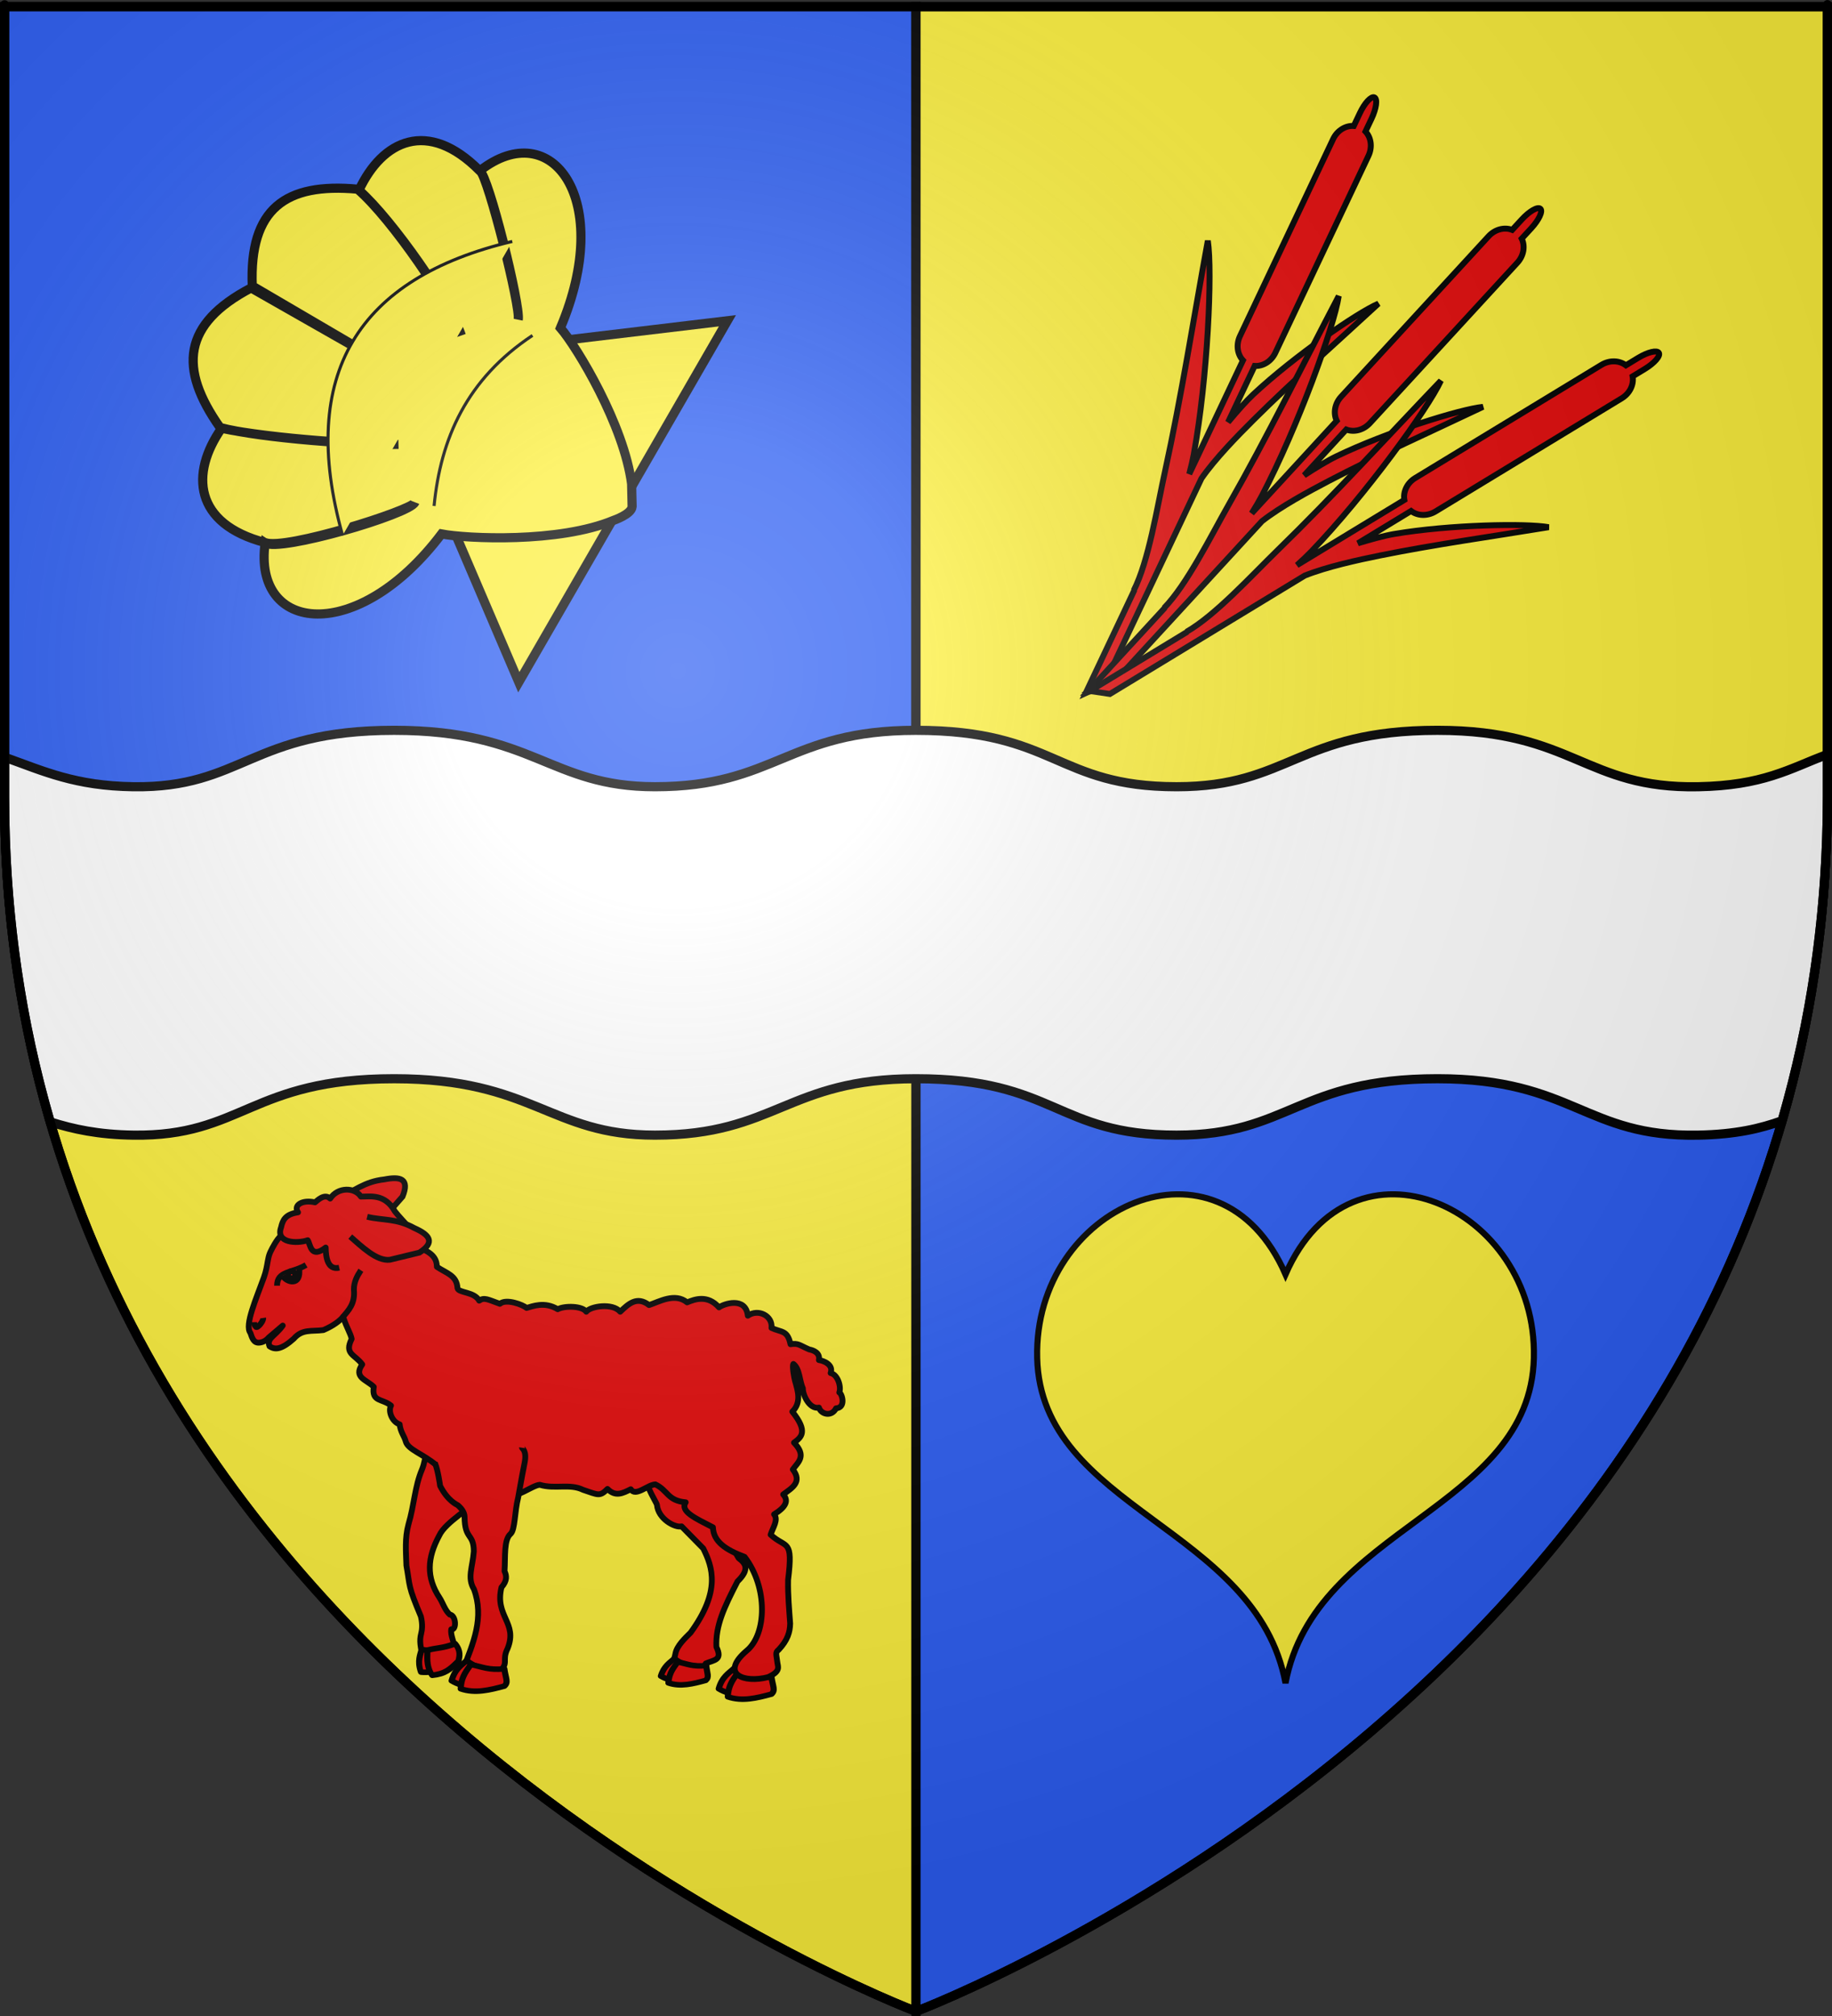
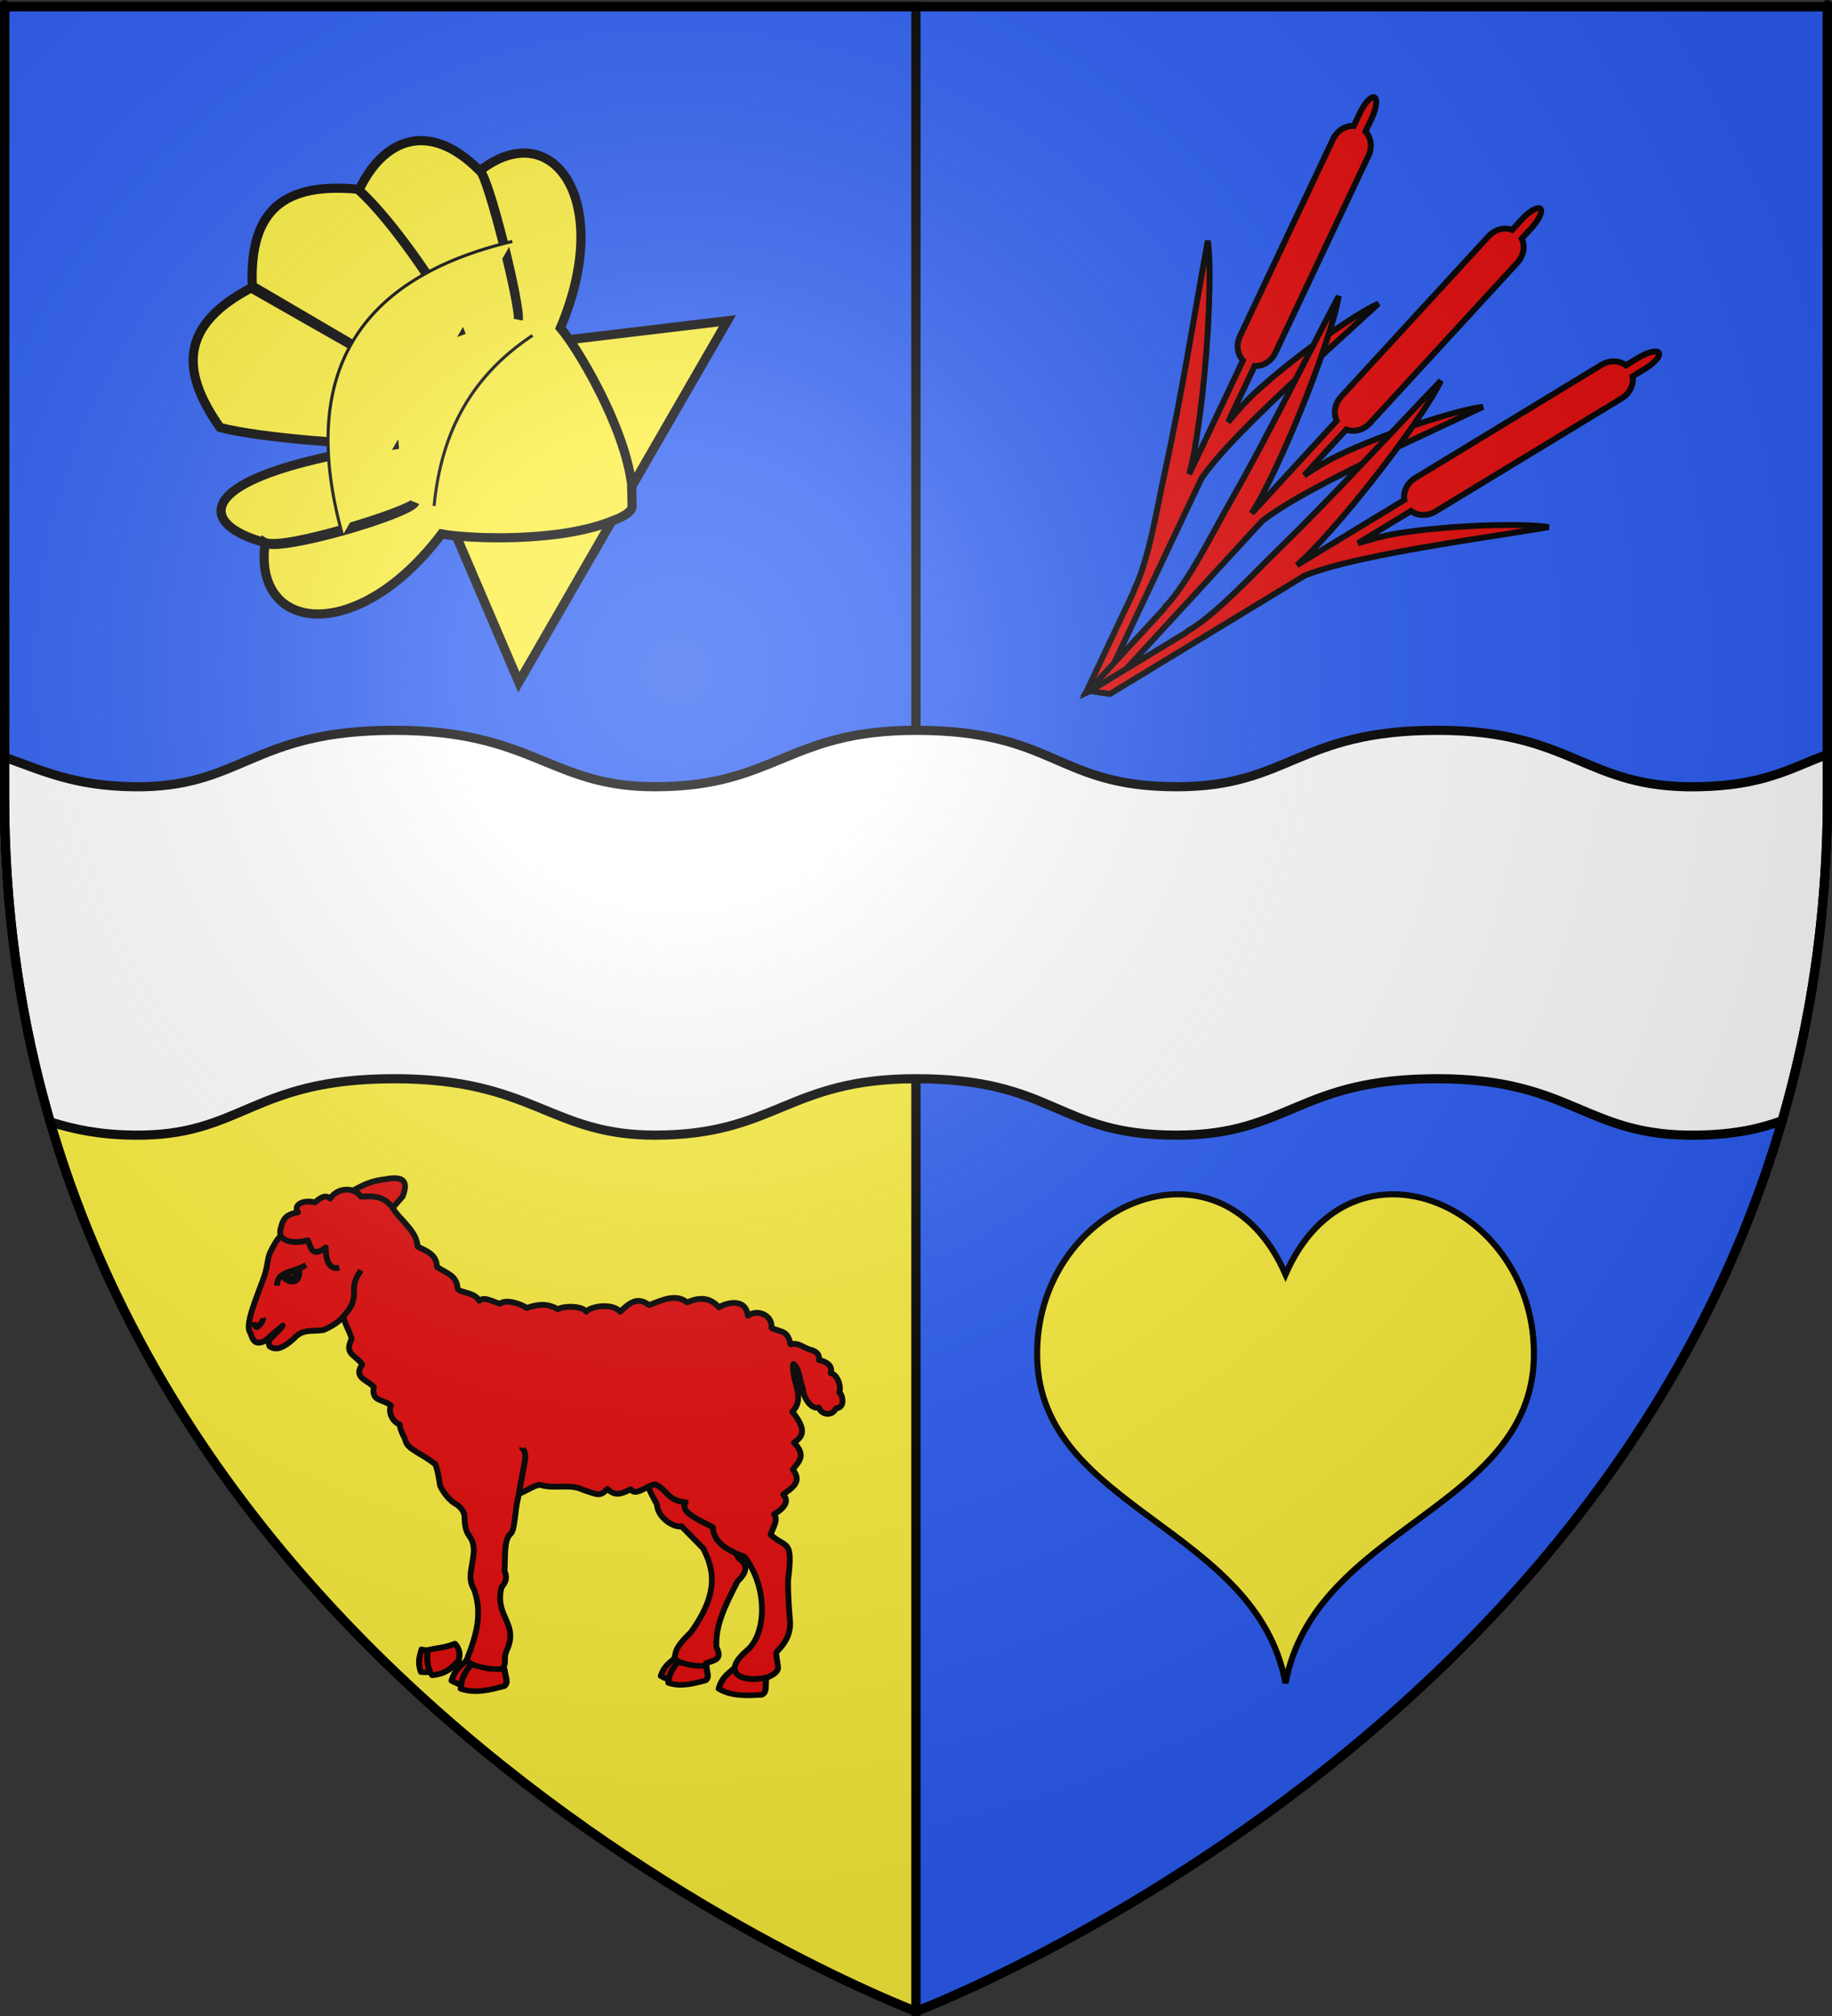
<svg xmlns="http://www.w3.org/2000/svg" xmlns:ns1="http://sodipodi.sourceforge.net/DTD/sodipodi-0.dtd" xmlns:ns2="http://www.inkscape.org/namespaces/inkscape" xmlns:xlink="http://www.w3.org/1999/xlink" height="660" width="600" version="1.0" id="svg2" ns1:version="0.32" ns2:version="0.46" ns1:docname="Blason ville fr Jussy-Champagne  (Cher).svg" ns1:docbase="D:\Mes documents\Renaud-Notre Lapin" ns2:export-filename="/Users/olivier/Desktop/Blason Rouge/Blason_Vide_3D.png" ns2:export-xdpi="144" ns2:export-ydpi="144" ns2:output_extension="org.inkscape.output.svg.inkscape">
  <rect width="100%" height="100%" fill="#333333" stroke="none" />
  <ns1:namedview ns2:window-height="814" ns2:window-width="1152" ns2:pageshadow="2" ns2:pageopacity="0.0" guidetolerance="10.0" gridtolerance="10.0" objecttolerance="10.0" borderopacity="1.0" bordercolor="#666666" pagecolor="#ffffff" id="base" showgrid="false" height="660px" ns2:zoom="0.70710678" ns2:cx="287.86379" ns2:cy="269.40613" ns2:window-x="-8" ns2:window-y="-8" ns2:current-layer="layer3" showguides="true" ns2:guide-bbox="true" />
  <desc id="desc4">Flag of Canton of Valais (Wallis)</desc>
  <defs id="defs6">
    <linearGradient id="linearGradient2893">
      <stop style="stop-color:white;stop-opacity:0.314;" offset="0" id="stop2895" />
      <stop id="stop2897" offset="0.19" style="stop-color:white;stop-opacity:0.251;" />
      <stop style="stop-color:#6b6b6b;stop-opacity:0.125;" offset="0.6" id="stop2901" />
      <stop style="stop-color:black;stop-opacity:0.125;" offset="1" id="stop2899" />
    </linearGradient>
    <radialGradient ns2:collect="always" xlink:href="#linearGradient2893" id="radialGradient3163" gradientUnits="userSpaceOnUse" gradientTransform="matrix(1.353,0,0,1.349,-77.629,-85.747)" cx="221.445" cy="226.331" fx="221.445" fy="226.331" r="300" />
    <g id="s">
      <g id="c">
        <path transform="matrix(0.951,0.309,-0.309,0.951,0,-1)" d="M 0,0 L 0,1 L 0.5,1 L 0,0 z" id="t" />
        <use height="540" width="810" y="0" x="0" id="use2144" transform="scale(-1,1)" xlink:href="#t" />
      </g>
      <g id="a">
        <use height="540" width="810" y="0" x="0" id="use2147" transform="matrix(0.309,0.951,-0.951,0.309,0,0)" xlink:href="#c" />
        <use height="540" width="810" y="0" x="0" id="use2149" transform="matrix(-0.809,0.588,-0.588,-0.809,0,0)" xlink:href="#c" />
      </g>
      <use height="540" width="810" y="0" x="0" id="use2151" transform="scale(-1,1)" xlink:href="#a" />
    </g>
  </defs>
  <g ns2:groupmode="layer" id="layer3" ns2:label="Fond écu" style="display:inline">
    <path id="path2855" style="fill:#e20909;fill-opacity:1;fill-rule:evenodd;stroke:none;stroke-width:1px;stroke-linecap:butt;stroke-linejoin:miter;stroke-opacity:1" d="M 300,658.5 C 300,658.5 598.5,546.18 598.5,260.728 C 598.5,-24.723 598.5,2.176 598.5,2.176 L 1.5,2.176 L 1.5,260.728 C 1.5,546.18 300,658.5 300,658.5 z " ns1:nodetypes="cccccc" />
    <path ns1:nodetypes="ccccc" d="M 300,658.5 L 300,2.176 L 1.5,2.176 L 1.5,260.728 C 1.5,546.18 300,658.5 300,658.5 z" style="fill:#fcef3c;fill-opacity:1;fill-rule:evenodd;stroke:#000000;stroke-width:3;stroke-linecap:butt;stroke-linejoin:miter;stroke-opacity:1;stroke-miterlimit:4;stroke-dasharray:none" id="path2669" />
    <path style="fill:#2b5df2;fill-opacity:1;fill-rule:evenodd;stroke:#000000;stroke-width:3;stroke-linecap:butt;stroke-linejoin:miter;stroke-miterlimit:4;stroke-dasharray:none;stroke-opacity:1;display:inline" d="M 1.5,2.175 L 1.5,260.706 C 1.5,275.274 2.306,289.407 3.781,303.081 L 300,303.081 L 300,2.175 L 1.5,2.175 z" id="path3450" />
    <path ns1:nodetypes="ccccc" d="M 300,658.5 C 300,658.5 598.5,546.18 598.5,260.728 C 598.5,-24.723 598.5,2.176 598.5,2.176 L 300,2.176 L 300,658.5 z" style="fill:#2b5df2;fill-opacity:1;fill-rule:evenodd;stroke:#000000;stroke-width:3;stroke-linecap:butt;stroke-linejoin:miter;stroke-opacity:1;stroke-miterlimit:4;stroke-dasharray:none" id="path3452" />
-     <path style="display:inline;fill:#fcef3c;fill-opacity:1;fill-rule:evenodd;stroke:#000000;stroke-width:3;stroke-linecap:butt;stroke-linejoin:miter;stroke-opacity:1;stroke-miterlimit:4;stroke-dasharray:none" d="M 300 2.188 L 300 303.094 L 596.219 303.094 C 597.694 289.419 598.5 275.287 598.5 260.719 C 598.5 -24.733 598.5 2.188 598.5 2.188 L 300 2.188 z " id="path3457" />
    <path style="display:inline;fill:#ffffff;fill-opacity:1;fill-rule:evenodd;stroke:#000000;stroke-width:3;stroke-linecap:butt;stroke-linejoin:miter;stroke-opacity:1;stroke-miterlimit:4;stroke-dasharray:none" d="M 129.094 239.094 C 82.154 239.094 79.379 258.074 43.656 257.562 C 24.674 257.291 14.44 252.538 1.5 247.875 L 1.5 260.719 C 1.5 299.36 6.979 334.834 16.438 367.281 C 24.011 369.687 32.242 371.461 43.656 371.625 C 79.379 372.137 82.154 353.156 129.094 353.156 C 174.773 353.156 180.047 371.625 214.5 371.625 C 253.996 371.625 257.919 353.156 299.938 353.156 C 345.738 353.156 345.847 371.625 385.344 371.625 C 422.318 371.625 424.985 353.156 470.781 353.156 C 515.316 353.157 519.03 372.337 556.188 371.625 C 568.549 371.388 576.578 369.446 583.656 366.906 C 593.049 334.56 598.5 299.213 598.5 260.719 C 598.5 245.502 598.5 260.43 598.5 246.938 C 585.862 251.806 577.321 257.158 556.188 257.562 C 519.03 258.274 515.316 239.094 470.781 239.094 C 424.985 239.093 422.318 257.562 385.344 257.562 C 345.847 257.562 345.738 239.094 299.938 239.094 C 257.919 239.094 253.996 257.562 214.5 257.562 C 180.047 257.562 174.773 239.094 129.094 239.094 z " id="path3709" />
    <g id="g3816" transform="matrix(0.771,0,0,0.771,338.343,389.668)" style="stroke:#000000;stroke-opacity:1;stroke-width:2.595;stroke-miterlimit:4;stroke-dasharray:none">
      <g transform="translate(-193.244,-191.393)" style="opacity:1;display:inline;stroke:#000000;stroke-opacity:1;stroke-width:2.595;stroke-miterlimit:4;stroke-dasharray:none" ns2:label="Fond écu" id="g3818">
        <path ns1:nodetypes="cscsc" d="M 300.481,400.668 C 312.897,334.3 404.4,326.905 405.977,262.587 C 407.552,198.312 328.621,162.773 300.481,227.107 C 272.342,162.773 193.41,198.312 194.986,262.587 C 196.562,326.905 288.066,334.3 300.481,400.668 z" style="fill:#fcef3c;fill-opacity:1;stroke:#000000;stroke-width:2.595;stroke-miterlimit:4;stroke-opacity:1;stroke-dasharray:none" id="path6679" />
      </g>
      <g transform="translate(-193.244,-191.393)" ns2:label="Meubles" id="g3821" style="stroke:#000000;stroke-opacity:1;stroke-width:2.595;stroke-miterlimit:4;stroke-dasharray:none" />
    </g>
    <g id="g3885" ns2:label="Calque 1" transform="matrix(-0.5,0.866,-0.866,-0.5,254.495,92.163)" style="fill:#fcef3c">
      <g transform="translate(-191.362,-117.094)" id="g7233" style="fill:#fcef3c">
        <path style="fill:#fcef3c;fill-opacity:1;fill-rule:evenodd;stroke:#000000;stroke-width:3;stroke-linecap:butt;stroke-linejoin:miter;stroke-miterlimit:4;stroke-dasharray:none;stroke-opacity:1" d="M 210.616,124.75 L 278.923,216.005 L 347.259,124.75 L 278.923,124.75 L 210.616,124.75 z" id="path1900" />
-         <path style="fill:#fcef3c;fill-opacity:1;fill-rule:evenodd;stroke:#000000;stroke-width:3;stroke-linecap:butt;stroke-linejoin:miter;stroke-miterlimit:4;stroke-dasharray:none;stroke-opacity:1" d="M 272.562,125.219 C 257.197,136.913 242.734,163.061 240,170.938 C 194.611,176.569 180.99,208.311 208.562,219.5 C 209.216,215.963 240.847,185.424 244.541,184.276 C 240.137,185.905 208.496,216.309 208.656,219.562 C 202.325,242.827 215.951,252.178 233.938,250.625 C 236.839,236.215 251.456,205.453 258.347,197.83 C 251.61,206.012 236.699,236.407 233.875,251.188 C 243.812,272.711 257.138,278.748 278.562,265.219 L 278.938,203.229 L 279.312,265.219 C 300.737,278.748 314.032,272.711 323.969,251.188 C 320.377,237.942 305.551,207.44 299.528,197.83 C 304.282,205.621 318.751,234.608 323.938,250.625 C 341.924,252.178 355.55,242.827 349.219,219.562 C 348.195,212.565 315.921,183.163 313.303,183.657 C 317.501,183.198 349.647,213.857 349.312,219.5 C 376.885,208.311 363.264,176.569 317.875,170.938 C 315.141,163.061 301.234,136.079 285.868,124.385 C 285.868,124.385 281.226,120.287 278.938,121.344 L 272.562,125.219 z" id="path2792" ns1:nodetypes="ccccccccccccccccccccc" />
+         <path style="fill:#fcef3c;fill-opacity:1;fill-rule:evenodd;stroke:#000000;stroke-width:3;stroke-linecap:butt;stroke-linejoin:miter;stroke-miterlimit:4;stroke-dasharray:none;stroke-opacity:1" d="M 272.562,125.219 C 257.197,136.913 242.734,163.061 240,170.938 C 194.611,176.569 180.99,208.311 208.562,219.5 C 209.216,215.963 240.847,185.424 244.541,184.276 C 240.137,185.905 208.496,216.309 208.656,219.562 C 202.325,242.827 215.951,252.178 233.938,250.625 C 236.839,236.215 251.456,205.453 258.347,197.83 C 251.61,206.012 236.699,236.407 233.875,251.188 C 243.812,272.711 257.138,278.748 278.562,265.219 L 278.938,203.229 L 279.312,265.219 C 300.737,278.748 314.032,272.711 323.969,251.188 C 320.377,237.942 305.551,207.44 299.528,197.83 C 341.924,252.178 355.55,242.827 349.219,219.562 C 348.195,212.565 315.921,183.163 313.303,183.657 C 317.501,183.198 349.647,213.857 349.312,219.5 C 376.885,208.311 363.264,176.569 317.875,170.938 C 315.141,163.061 301.234,136.079 285.868,124.385 C 285.868,124.385 281.226,120.287 278.938,121.344 L 272.562,125.219 z" id="path2792" ns1:nodetypes="ccccccccccccccccccccc" />
        <path style="fill:#fcef3c;fill-rule:evenodd;stroke:#000000;stroke-width:1;stroke-linecap:butt;stroke-linejoin:miter;stroke-miterlimit:4;stroke-dasharray:none;stroke-opacity:1" d="M 246.705,177.634 C 269.839,189.152 290.992,186.806 311.17,177.634" id="path3686" ns1:nodetypes="cc" />
        <path style="fill:#fcef3c;fill-rule:evenodd;stroke:#000000;stroke-width:1;stroke-linecap:butt;stroke-linejoin:miter;stroke-miterlimit:4;stroke-dasharray:none;stroke-opacity:1" d="M 223.364,198.752 C 258.931,236.443 295.98,238.098 334.511,198.752" id="path4573" ns1:nodetypes="cc" />
      </g>
    </g>
    <g transform="matrix(0.605,0,0,0.605,-0.29,252.683)" style="fill:#e20909;display:inline;stroke:#000000;stroke-opacity:1;stroke-width:3.14;stroke-miterlimit:4;stroke-dasharray:none" ns2:label="Meubles" id="g4125">
      <g id="g6931" style="fill:#e20909;stroke:#000000;stroke-opacity:1;stroke-width:3.14;stroke-miterlimit:4;stroke-dasharray:none">
        <path ns1:nodetypes="csssssscccccccs" style="fill:#e20909;fill-opacity:1;fill-rule:evenodd;stroke:#000000;stroke-width:3.14;stroke-linecap:butt;stroke-linejoin:round;stroke-miterlimit:4;stroke-dasharray:none;stroke-opacity:1" d="M 213.311,268.927 C 212.815,268.846 169.961,239.219 168.994,239.56 C 164.55,241.127 156.359,246.324 155.666,247.448 C 154.714,248.994 152.52,250.668 150.884,252.881 C 148.5,256.105 146.692,260.138 146.541,260.515 C 145.963,261.963 145.668,263.412 145.386,265.008 C 144.964,267.398 144.572,270.117 143.305,273.651 C 139.33,284.744 132.71,299.53 136.02,303.586 C 136.936,306.422 137.888,309.205 140.895,308.886 C 142.885,308.683 144.555,307.734 145.941,306.122 L 153.547,299.638 C 149.544,305.302 144.599,306.591 146.371,310.84 C 149.448,312.947 152.96,312.579 159.506,306.749 C 164.182,301.354 169.156,302.952 175.553,302.081 C 180.939,299.754 184.377,297.186 186.65,294.442" id="path6893" />
        <path ns1:nodetypes="cc" id="path9675" d="M 166.156,266.861 C 158.399,271.43 150.515,269.967 150.448,278.066" style="fill:#e20909;fill-opacity:1;fill-rule:evenodd;stroke:#000000;stroke-width:3.14;stroke-linecap:butt;stroke-linejoin:round;stroke-miterlimit:4;stroke-dasharray:none;stroke-opacity:1" />
        <path ns1:nodetypes="cc" id="path9677" d="M 153.432,272.645 C 155.529,276.353 163.771,278.626 162.39,268.599" style="fill:#e20909;fill-opacity:1;fill-rule:evenodd;stroke:#000000;stroke-width:3.14;stroke-linecap:butt;stroke-linejoin:round;stroke-miterlimit:4;stroke-dasharray:none;stroke-opacity:1" />
        <path ns1:nodetypes="ccc" id="path9679" d="M 142.945,295.528 C 143.201,297.271 139.805,301.29 139.04,300.332 C 138.233,299.491 138.06,298.649 138.051,297.808" style="fill:#e20909;fill-opacity:1;fill-rule:evenodd;stroke:#000000;stroke-width:3.14;stroke-linecap:butt;stroke-linejoin:round;stroke-miterlimit:4;stroke-dasharray:none;stroke-opacity:1" />
        <path ns1:type="arc" style="fill:#e20909;fill-opacity:1;stroke:#000000;stroke-width:7.615;stroke-miterlimit:4;stroke-dasharray:none;stroke-opacity:1" id="path4605" ns1:cx="444.74207" ns1:cy="278.15475" ns1:rx="4.6626983" ns1:ry="4.6626983" d="M 449.405,278.155 A 4.663,4.663 0 1 1 440.079,278.155 A 4.663,4.663 0 1 1 449.405,278.155 z" transform="matrix(-0.412,0,0,0.412,341.583,157.553)" />
        <g id="g6838" transform="matrix(0.985,-0.17,0.17,0.985,-34.134,67.355)" style="fill:#e20909;stroke:#000000;stroke-opacity:1;stroke-width:3.14;stroke-miterlimit:4;stroke-dasharray:none">
          <path ns1:nodetypes="cscccccscccsc" style="fill:#e20909;fill-opacity:1;fill-rule:evenodd;stroke:#000000;stroke-width:3.14;stroke-linecap:butt;stroke-linejoin:round;stroke-miterlimit:4;stroke-dasharray:none;stroke-opacity:1" d="M 395.418,388.742 C 393.905,390.233 371.148,399.326 369.143,406.582 C 367.574,412.265 363.282,417.395 367.424,427.057 C 370.604,430.407 372.447,433.996 364.639,439.32 C 355.006,452.058 348.814,460.892 347.338,472.297 C 349.554,480.061 345.011,478.963 340.129,480.18 C 337.809,485.699 330.918,484.234 323.411,476.924 C 323.097,475.406 324.287,473.775 324.856,472.147 C 326.299,468.024 331.717,464.574 334.862,462.345 C 354.934,442.914 352.646,429.402 349.386,418.548 L 339.85,404.783 C 336.213,405.09 328.029,398.614 328.707,391.054 C 328.828,389.709 321.208,372.9 328.059,373.099" id="path4478" />
          <g transform="matrix(-1.034,-0.173,-0.193,0.929,609.968,63.867)" id="g4526" style="fill:#e20909;stroke:#000000;stroke-width:3.149;stroke-miterlimit:4;stroke-dasharray:none;stroke-opacity:1">
            <path style="fill:#e20909;fill-opacity:1;fill-rule:evenodd;stroke:#000000;stroke-width:3.149;stroke-linecap:butt;stroke-linejoin:round;stroke-miterlimit:4;stroke-dasharray:none;stroke-opacity:1" d="M 187.712,477.147 C 189.708,479.261 192.877,481.144 194.328,487.044 C 188.702,490.826 181.932,490.471 175.281,490.024 C 173.021,488.598 173.859,486.472 173.396,481.772 C 182.008,480.935 183.432,480.546 187.712,477.147 z" id="path4524" ns1:nodetypes="ccccc" />
            <path ns1:nodetypes="ccccc" id="path12539" d="M 185.846,479.085 C 187.324,481.589 190.195,484.921 190.302,490.996 C 183.978,493.437 177.455,491.591 171.069,489.681 C 169.181,487.789 170.47,485.902 171.059,481.216 C 178.254,481.911 180.523,480.26 185.846,479.085 z" style="fill:#e20909;fill-opacity:1;fill-rule:evenodd;stroke:#000000;stroke-width:3.149;stroke-linecap:butt;stroke-linejoin:round;stroke-miterlimit:4;stroke-dasharray:none;stroke-opacity:1" />
          </g>
        </g>
        <g id="g6877" transform="translate(126.19,-65.873)" style="fill:#e20909;stroke:#000000;stroke-opacity:1;stroke-width:3.14;stroke-miterlimit:4;stroke-dasharray:none">
-           <path ns1:nodetypes="csccsccsccccccsc" d="M 142.603,425.28 C 144.744,433.213 144.206,445.298 142.52,447.364 C 138.897,451.803 137.347,454.01 130.497,460.205 C 130.483,464.091 115.64,471.341 112.03,479.223 C 105.567,491.195 104.875,501.741 112.342,512.989 C 113.875,515.3 115.226,519.721 117.786,521.895 C 121.306,522.326 121.498,530.557 118.587,529.866 C 118.008,532.957 120.301,537.058 120.033,538.825 C 119.62,541.547 118.328,542.881 115.878,545.793 C 111.979,547.629 107.627,547.687 102.816,543.494 C 102.065,539.556 101.212,536.211 102.253,532.316 C 102.774,530.206 103.173,527.355 102.13,522.907 C 94.978,505.97 96.386,507.011 94.289,495.331 C 94.066,487.63 93.36,480.666 95.405,473.103 C 98.572,462.359 98.802,452.682 102.686,443.491 C 105.344,437.202 105.414,427.262 104.75,426.103" style="fill:#e20909;fill-opacity:1;fill-rule:evenodd;stroke:#000000;stroke-width:3.14;stroke-linecap:butt;stroke-linejoin:round;stroke-miterlimit:4;stroke-dasharray:none;stroke-opacity:1" id="path6855" />
          <g transform="matrix(0.918,0.397,-0.397,0.918,223.18,-1.502)" id="g6871" style="fill:#e20909;stroke:#000000;stroke-opacity:1;stroke-width:3.14;stroke-miterlimit:4;stroke-dasharray:none">
            <g style="fill:#e20909;stroke:#000000;stroke-width:2.922;stroke-miterlimit:4;stroke-dasharray:none;stroke-opacity:1" id="g4550" transform="matrix(-1.134,0,0,1.019,506.596,79.611)">
              <g style="fill:#e20909;stroke:#000000;stroke-width:2.922;stroke-miterlimit:4;stroke-dasharray:none;stroke-opacity:1" transform="matrix(0.598,0.802,-0.802,0.598,625.009,21.313)" id="g4532">
                <path ns1:nodetypes="ccccc" id="path4534" d="M 187.712,477.147 C 189.708,479.261 192.877,481.144 194.328,487.044 C 188.702,490.826 181.932,490.471 175.281,490.024 C 173.021,488.598 174.119,487.201 173.655,482.501 C 182.267,481.664 183.432,480.546 187.712,477.147 z" style="fill:#e20909;fill-opacity:1;fill-rule:evenodd;stroke:#000000;stroke-width:2.922;stroke-linecap:butt;stroke-linejoin:round;stroke-miterlimit:4;stroke-dasharray:none;stroke-opacity:1" />
                <path style="fill:#e20909;fill-opacity:1;fill-rule:evenodd;stroke:#000000;stroke-width:2.922;stroke-linecap:butt;stroke-linejoin:round;stroke-miterlimit:4;stroke-dasharray:none;stroke-opacity:1" d="M 185.424,478.799 C 186.831,481.182 190.447,485.169 190.398,490.953 C 184.377,493.277 181.219,492.456 175.139,490.638 C 173.341,488.836 171.131,486.619 171.693,482.158 C 178.195,481.489 180.356,479.918 185.424,478.799 z" id="path4536" ns1:nodetypes="ccccc" />
              </g>
            </g>
          </g>
        </g>
        <path style="fill:#e20909;fill-rule:evenodd;stroke:#000000;stroke-width:3.14;stroke-linecap:butt;stroke-linejoin:miter;stroke-miterlimit:4;stroke-dasharray:none;stroke-opacity:1" d="M 184.094,230.241 C 192.262,227.035 197.545,221.711 208.512,220.559 C 217.227,218.837 222.352,220.106 218.397,229.838 L 207.54,242.202 C 198.315,247.092 190.694,245.071 182.79,244.272" id="path4603" ns1:nodetypes="ccccc" ns2:transform-center-x="-19.481017" ns2:transform-center-y="6.1731544" />
        <g style="fill:#e20909;stroke:#000000;stroke-width:2.699;stroke-miterlimit:4;stroke-dasharray:none;stroke-opacity:1" id="g4538" transform="matrix(-1.227,0,0,1.103,627.997,-41.04)">
          <path ns1:nodetypes="ccccc" id="path4540" d="M 187.712,477.147 C 189.708,479.261 192.877,481.144 194.328,487.044 C 188.702,490.826 181.932,490.471 175.281,490.024 C 173.021,488.598 173.859,486.472 173.396,481.772 C 182.008,480.935 183.432,480.546 187.712,477.147 z" style="fill:#e20909;fill-opacity:1;fill-rule:evenodd;stroke:#000000;stroke-width:2.699;stroke-linecap:butt;stroke-linejoin:round;stroke-miterlimit:4;stroke-dasharray:none;stroke-opacity:1" />
-           <path style="fill:#e20909;fill-opacity:1;fill-rule:evenodd;stroke:#000000;stroke-width:2.699;stroke-linecap:butt;stroke-linejoin:round;stroke-miterlimit:4;stroke-dasharray:none;stroke-opacity:1" d="M 185.846,479.085 C 187.324,481.589 190.195,484.921 190.302,490.996 C 183.978,493.437 177.455,491.591 171.069,489.681 C 169.181,487.789 170.47,485.902 171.059,481.216 C 178.254,481.911 180.523,480.26 185.846,479.085 z" id="path4542" ns1:nodetypes="ccccc" />
        </g>
        <path id="path6922" style="fill:#e20909;fill-opacity:1;fill-rule:evenodd;stroke:#000000;stroke-width:3.14;stroke-linecap:butt;stroke-linejoin:round;stroke-miterlimit:4;stroke-dasharray:none;stroke-opacity:1" d="M 195.833,269.722 C 193.788,272.833 192.02,276.083 192.063,280.238 C 192.815,288.044 188.886,291.574 186.205,294.894 C 188.319,301.325 190.187,303.674 190.85,306.878 C 186.715,315.156 192.551,315.154 196.584,320.654 C 191.617,327.768 199.001,328.942 202.819,332.812 C 201.514,341.036 207.364,339.065 212.145,342.94 C 210.396,346.209 212.946,351.881 216.837,353.103 C 217.216,357.168 219.394,359.535 220.086,362.237 C 221.262,366.834 229.566,369.099 236.573,375.122 C 244.845,387.203 248.031,382.699 251.85,387.699 C 255.669,392.699 273.328,388.036 276.353,390.842 C 279.378,393.647 288.713,386.001 292.699,385.808 C 300.987,388.314 308.86,384.984 316.145,388.547 C 324.306,391.263 325.114,392.326 329.332,388.046 C 333.652,392.456 337.627,390.394 341.947,388.206 C 344.529,392.5 351.107,385.742 355.243,385.579 C 362.17,388.897 361.76,394.399 371.679,395.287 C 368.487,400.209 376.875,403.893 386.426,408.815 C 386.69,416.559 393.335,420.99 403.56,424.805 C 416.252,441.279 415.559,466.739 404.672,475.61 C 389.982,488.167 403.057,493.347 416.308,489.875 C 423.185,486.756 421.62,484.37 421.321,482.117 C 420.828,477.644 419.954,476.59 421.962,475.109 C 426.898,469.863 428.137,465.467 428.226,460.844 C 427.697,453.311 426.944,445.517 427.112,437.318 C 429.903,414.465 426.172,420.631 417.642,412.792 C 418.974,408.75 421.97,404.685 419.508,401.78 C 426.067,397.797 427.466,394.339 424.449,391.018 C 429.195,387.526 434.952,384.375 429.669,377.504 C 432.483,373.543 437.378,370.283 430.298,362.988 C 434.282,360.093 438.101,357.095 429.396,346.22 C 434.639,341.171 432.201,334.343 430.88,329.687 C 430.389,327.958 429.211,321.381 429.975,320.415 C 433.435,322.937 433.285,329.761 435.113,333.609 C 434.96,336.955 438.642,345.138 443.815,344.032 C 444.929,347.701 450.677,349.178 453.048,344.42 C 458.644,344.059 456.287,336.362 454.814,335.846 C 455.947,333.195 454.249,326.267 450.127,325.338 C 451.824,320.821 446.302,318.636 443.777,318.312 C 444.587,314.437 440.783,312.953 438.565,312.577 C 433.161,310.265 432.79,309.058 428.401,309.741 C 426.791,301.965 423.532,303.448 418.115,300.921 C 418.878,294.377 410.941,290.351 405.303,294.309 C 404.209,283.831 392.253,287.847 389.706,289.804 C 383.516,282.758 376.413,285.436 372.438,287.095 C 365.843,281.716 357.342,286.741 351.827,288.553 C 345.278,283.479 340.574,287.993 336.23,292.161 C 332.028,287.186 319.954,289.206 317.847,292.161 C 315.76,288.971 306.097,288.772 302.381,290.806 C 295.355,286.483 288.722,289.216 285.539,290.102 C 283.64,288.423 274.502,284.884 271.078,287.876 C 264.485,285.505 262.624,284.231 259.877,286.168 C 257.253,281.248 248.714,282.049 248.137,279.422 C 247.773,272.492 242.324,271.44 236.972,267.857 C 236.986,261.242 231.266,259.267 226.574,256.888 C 226.075,249.144 218.94,243.925 214.242,237.828 C 208.813,228.097 200.795,229.9 195.854,229.843 C 192.517,224.747 183.421,224.562 179.216,230.911 C 176.131,227.918 172.162,232.083 171.016,232.965 C 164.013,231.392 159.162,234.542 161.819,238.381 C 154.925,239.402 153.519,242.567 152.645,246.466 C 149.529,255.008 161.29,255.439 167.063,253.452 C 168.576,255.647 168.589,263.764 176.786,257.421 C 176.85,262.415 177.717,269.786 184.127,268.333" ns1:nodetypes="ccccccccscccccccccccccccccccccccscccccccccccccccccccccccccccccccc" />
        <g id="g6924" style="fill:#e20909;stroke:#000000;stroke-opacity:1;stroke-width:3.14;stroke-miterlimit:4;stroke-dasharray:none">
          <path id="path6920" d="M 283.074,365.743 C 283.006,366.185 285.858,367.093 284.433,374.112 C 282.779,382.259 281.164,391.993 280.994,392.654 C 279.057,400.185 279.348,409.996 276.946,412.291 C 273.123,415.504 274.125,424.453 273.604,432.563 C 274.713,434.956 275.182,437.624 271.933,441.323 C 268.177,457.125 280.899,460.379 275.277,474.358 C 271.698,481.461 276.847,482.182 269.647,487.81 C 263.857,493.222 258.479,492.561 250.857,486.371 C 256.845,471.212 262.667,457.57 257.057,442.324 C 253.276,436.127 256.334,430.478 256.985,421.801 C 256.868,411.727 252.078,415.744 251.967,403.155 C 251.917,401.134 250.806,398.975 248.28,396.85 C 247.932,396.558 242.975,394.687 238.732,386.369 C 238.732,386.369 237.582,377.769 235.88,373.909" style="fill:#e20909;fill-opacity:1;fill-rule:evenodd;stroke:#000000;stroke-width:3.14;stroke-linecap:butt;stroke-linejoin:round;stroke-miterlimit:4;stroke-dasharray:none;stroke-opacity:1" ns1:nodetypes="csscccccccccsss" />
          <g id="g4544" transform="matrix(-1.227,0,0,1.103,483.399,-45.371)" style="fill:#e20909;stroke:#000000;stroke-width:2.699;stroke-miterlimit:4;stroke-dasharray:none;stroke-opacity:1">
            <path style="fill:#e20909;fill-opacity:1;fill-rule:evenodd;stroke:#000000;stroke-width:2.699;stroke-linecap:butt;stroke-linejoin:round;stroke-miterlimit:4;stroke-dasharray:none;stroke-opacity:1" d="M 187.712,477.147 C 189.708,479.261 192.877,481.144 194.328,487.044 C 188.702,490.826 181.932,490.471 175.281,490.024 C 173.021,488.598 173.859,486.472 173.396,481.772 C 182.008,480.935 183.432,480.546 187.712,477.147 z" id="path4546" ns1:nodetypes="ccccc" />
            <path ns1:nodetypes="ccccc" id="path4548" d="M 185.846,479.085 C 187.324,481.589 190.195,484.921 190.302,490.996 C 183.978,493.437 177.455,491.591 171.069,489.681 C 169.181,487.789 170.47,485.902 171.059,481.216 C 178.254,481.911 180.523,480.26 185.846,479.085 z" style="fill:#e20909;fill-opacity:1;fill-rule:evenodd;stroke:#000000;stroke-width:2.699;stroke-linecap:butt;stroke-linejoin:round;stroke-miterlimit:4;stroke-dasharray:none;stroke-opacity:1" />
          </g>
        </g>
-         <path ns1:nodetypes="ccccc" id="path6885" d="M 199.231,240.769 C 207.757,242.84 215.14,241.521 224.776,246.882 C 232.898,250.482 236.362,254.468 227.531,260.156 L 211.54,264.033 C 204.355,264.914 196.106,256.698 190.098,251.5" style="fill:#e20909;fill-rule:evenodd;stroke:#000000;stroke-width:3.14;stroke-linecap:butt;stroke-linejoin:miter;stroke-miterlimit:4;stroke-dasharray:none;stroke-opacity:1" />
      </g>
    </g>
    <g id="g4170" ns2:transform-center-x="-89.708084" ns2:transform-center-y="-100.52235" transform="matrix(0.48,0.227,-0.227,0.48,828.035,36.07)">
      <path style="fill:#e20909;stroke:#000000;stroke-width:3.652;stroke-miterlimit:4;stroke-dasharray:none;stroke-opacity:1" d="M -646.748,297.156 C -648.958,297.156 -650.737,302.77 -650.737,309.743 L -650.737,318.509 C -655.437,320.356 -658.808,325.349 -658.808,331.284 L -658.808,465.623 C -658.808,471.559 -655.437,476.552 -650.737,478.398 L -650.737,555.907 C -651.57,551.393 -652.465,547.267 -653.417,543.695 C -665.671,497.714 -691.12,436.902 -701.875,420.969 C -689.398,467.699 -675.518,514.831 -664.885,561.077 C -659.83,583.062 -650.391,615.136 -650.986,635.477 L -650.737,634.953 L -650.737,705.344 L -642.759,695.754 L -642.759,555.158 C -640.371,540.746 -634.015,522.235 -629.141,508.742 C -617.422,476.306 -603.262,443.602 -590.156,411.041 C -599.369,421.339 -623.283,462.5 -636.028,494.619 C -638.31,500.371 -640.589,508.366 -642.759,516.759 L -642.759,478.398 C -638.059,476.552 -634.688,471.559 -634.688,465.623 L -634.688,331.284 C -634.688,325.349 -638.059,320.356 -642.759,318.509 L -642.759,309.743 C -642.759,302.77 -644.538,297.156 -646.748,297.156 z" id="path4166" ns1:nodetypes="cccccccscscccccscsccccccc" ns2:transform-center-y="-205.91992" />
      <path ns2:transform-center-x="-68.690255" style="fill:#e20909;stroke:#000000;stroke-width:3.652;stroke-miterlimit:4;stroke-dasharray:none;stroke-opacity:1" d="M -524.858,315.465 C -526.968,314.808 -530.335,319.64 -532.408,326.298 L -535.013,334.668 C -540.049,335.034 -544.752,338.799 -546.516,344.467 L -586.442,472.736 C -588.206,478.403 -586.471,484.172 -582.532,487.332 L -605.568,561.339 C -605.022,556.781 -604.65,552.576 -604.497,548.882 C -602.533,501.337 -608.758,435.709 -614.292,417.299 C -616.266,465.626 -617.021,514.753 -620.613,562.07 C -622.321,584.564 -622.841,617.994 -629.454,637.239 L -629.06,636.813 L -649.981,704.023 L -639.513,697.237 L -597.728,562.995 C -591.165,549.944 -579.594,534.158 -570.93,522.724 C -550.101,495.236 -526.861,468.218 -504.67,441.023 C -516.528,448.118 -551.594,480.312 -573.309,507.192 C -577.197,512.005 -581.749,518.961 -586.316,526.331 L -574.915,489.703 C -569.879,489.337 -565.176,485.572 -563.412,479.904 L -523.486,351.635 C -521.722,345.968 -523.457,340.199 -527.396,337.039 L -524.79,328.669 C -522.718,322.011 -522.748,316.122 -524.858,315.465 z" id="path4168" ns1:nodetypes="cccccccscscccccscsccccccc" ns2:transform-center-y="-197.45564" />
      <path ns2:transform-center-x="-111.5142" ns2:transform-center-y="-173.49418" ns1:nodetypes="cccccccscscccccscsccccccc" id="rect4156" d="M -420.816,364.537 C -422.661,363.32 -427.238,367.026 -431.078,372.846 L -435.906,380.163 C -440.846,379.116 -446.409,381.427 -449.678,386.381 L -523.664,498.511 C -526.933,503.465 -526.869,509.49 -523.963,513.619 L -566.65,578.314 C -564.859,574.087 -563.334,570.151 -562.161,566.645 C -547.067,521.517 -534.816,456.743 -535.018,437.52 C -550.34,483.397 -564.712,530.381 -581.306,574.837 C -589.195,595.972 -598.982,627.941 -610.68,644.592 L -610.183,644.292 L -648.951,703.046 L -637.01,699.435 L -559.579,582.083 C -549.648,571.368 -534.148,559.418 -522.649,550.84 C -495.004,530.221 -465.174,510.722 -436.301,490.762 C -449.663,494.283 -492.292,515.469 -520.619,535.259 C -525.692,538.803 -531.997,544.221 -538.431,550.032 L -517.304,518.013 C -512.364,519.06 -506.801,516.749 -503.532,511.795 L -429.546,399.665 C -426.277,394.711 -426.341,388.686 -429.247,384.557 L -424.419,377.24 C -420.579,371.42 -418.972,365.754 -420.816,364.537 z" style="fill:#e20909;stroke:#000000;stroke-width:3.652;stroke-miterlimit:4;stroke-dasharray:none;stroke-opacity:1" />
    </g>
  </g>
  <g ns2:groupmode="layer" id="layer4" ns2:label="Meubles" ns1:insensitive="true" />
  <g ns2:groupmode="layer" id="layer2" ns2:label="Reflet final" ns1:insensitive="true">
    <path ns1:nodetypes="cccccc" d="M 300,658.5 C 300,658.5 598.5,546.18 598.5,260.728 C 598.5,-24.723 598.5,2.176 598.5,2.176 L 1.5,2.176 L 1.5,260.728 C 1.5,546.18 300,658.5 300,658.5 z " style="opacity:1;fill:url(#radialGradient3163);fill-opacity:1;fill-rule:evenodd;stroke:none;stroke-width:1px;stroke-linecap:butt;stroke-linejoin:miter;stroke-opacity:1" id="path2875" ns2:export-xdpi="144" ns2:export-ydpi="144" />
  </g>
  <g ns2:groupmode="layer" id="layer1" ns2:label="Contour final" ns1:insensitive="true">
    <path ns1:nodetypes="cccccc" d="M 300,658.5 C 300,658.5 1.5,546.18 1.5,260.728 C 1.5,-24.723 1.5,2.176 1.5,2.176 L 598.5,2.176 L 598.5,260.728 C 598.5,546.18 300,658.5 300,658.5 z " style="opacity:1;fill:none;fill-opacity:1;fill-rule:evenodd;stroke:#000000;stroke-width:3;stroke-linecap:butt;stroke-linejoin:miter;stroke-miterlimit:4;stroke-dasharray:none;stroke-opacity:1" id="path1411" ns2:export-xdpi="144" ns2:export-ydpi="144" />
  </g>
</svg>